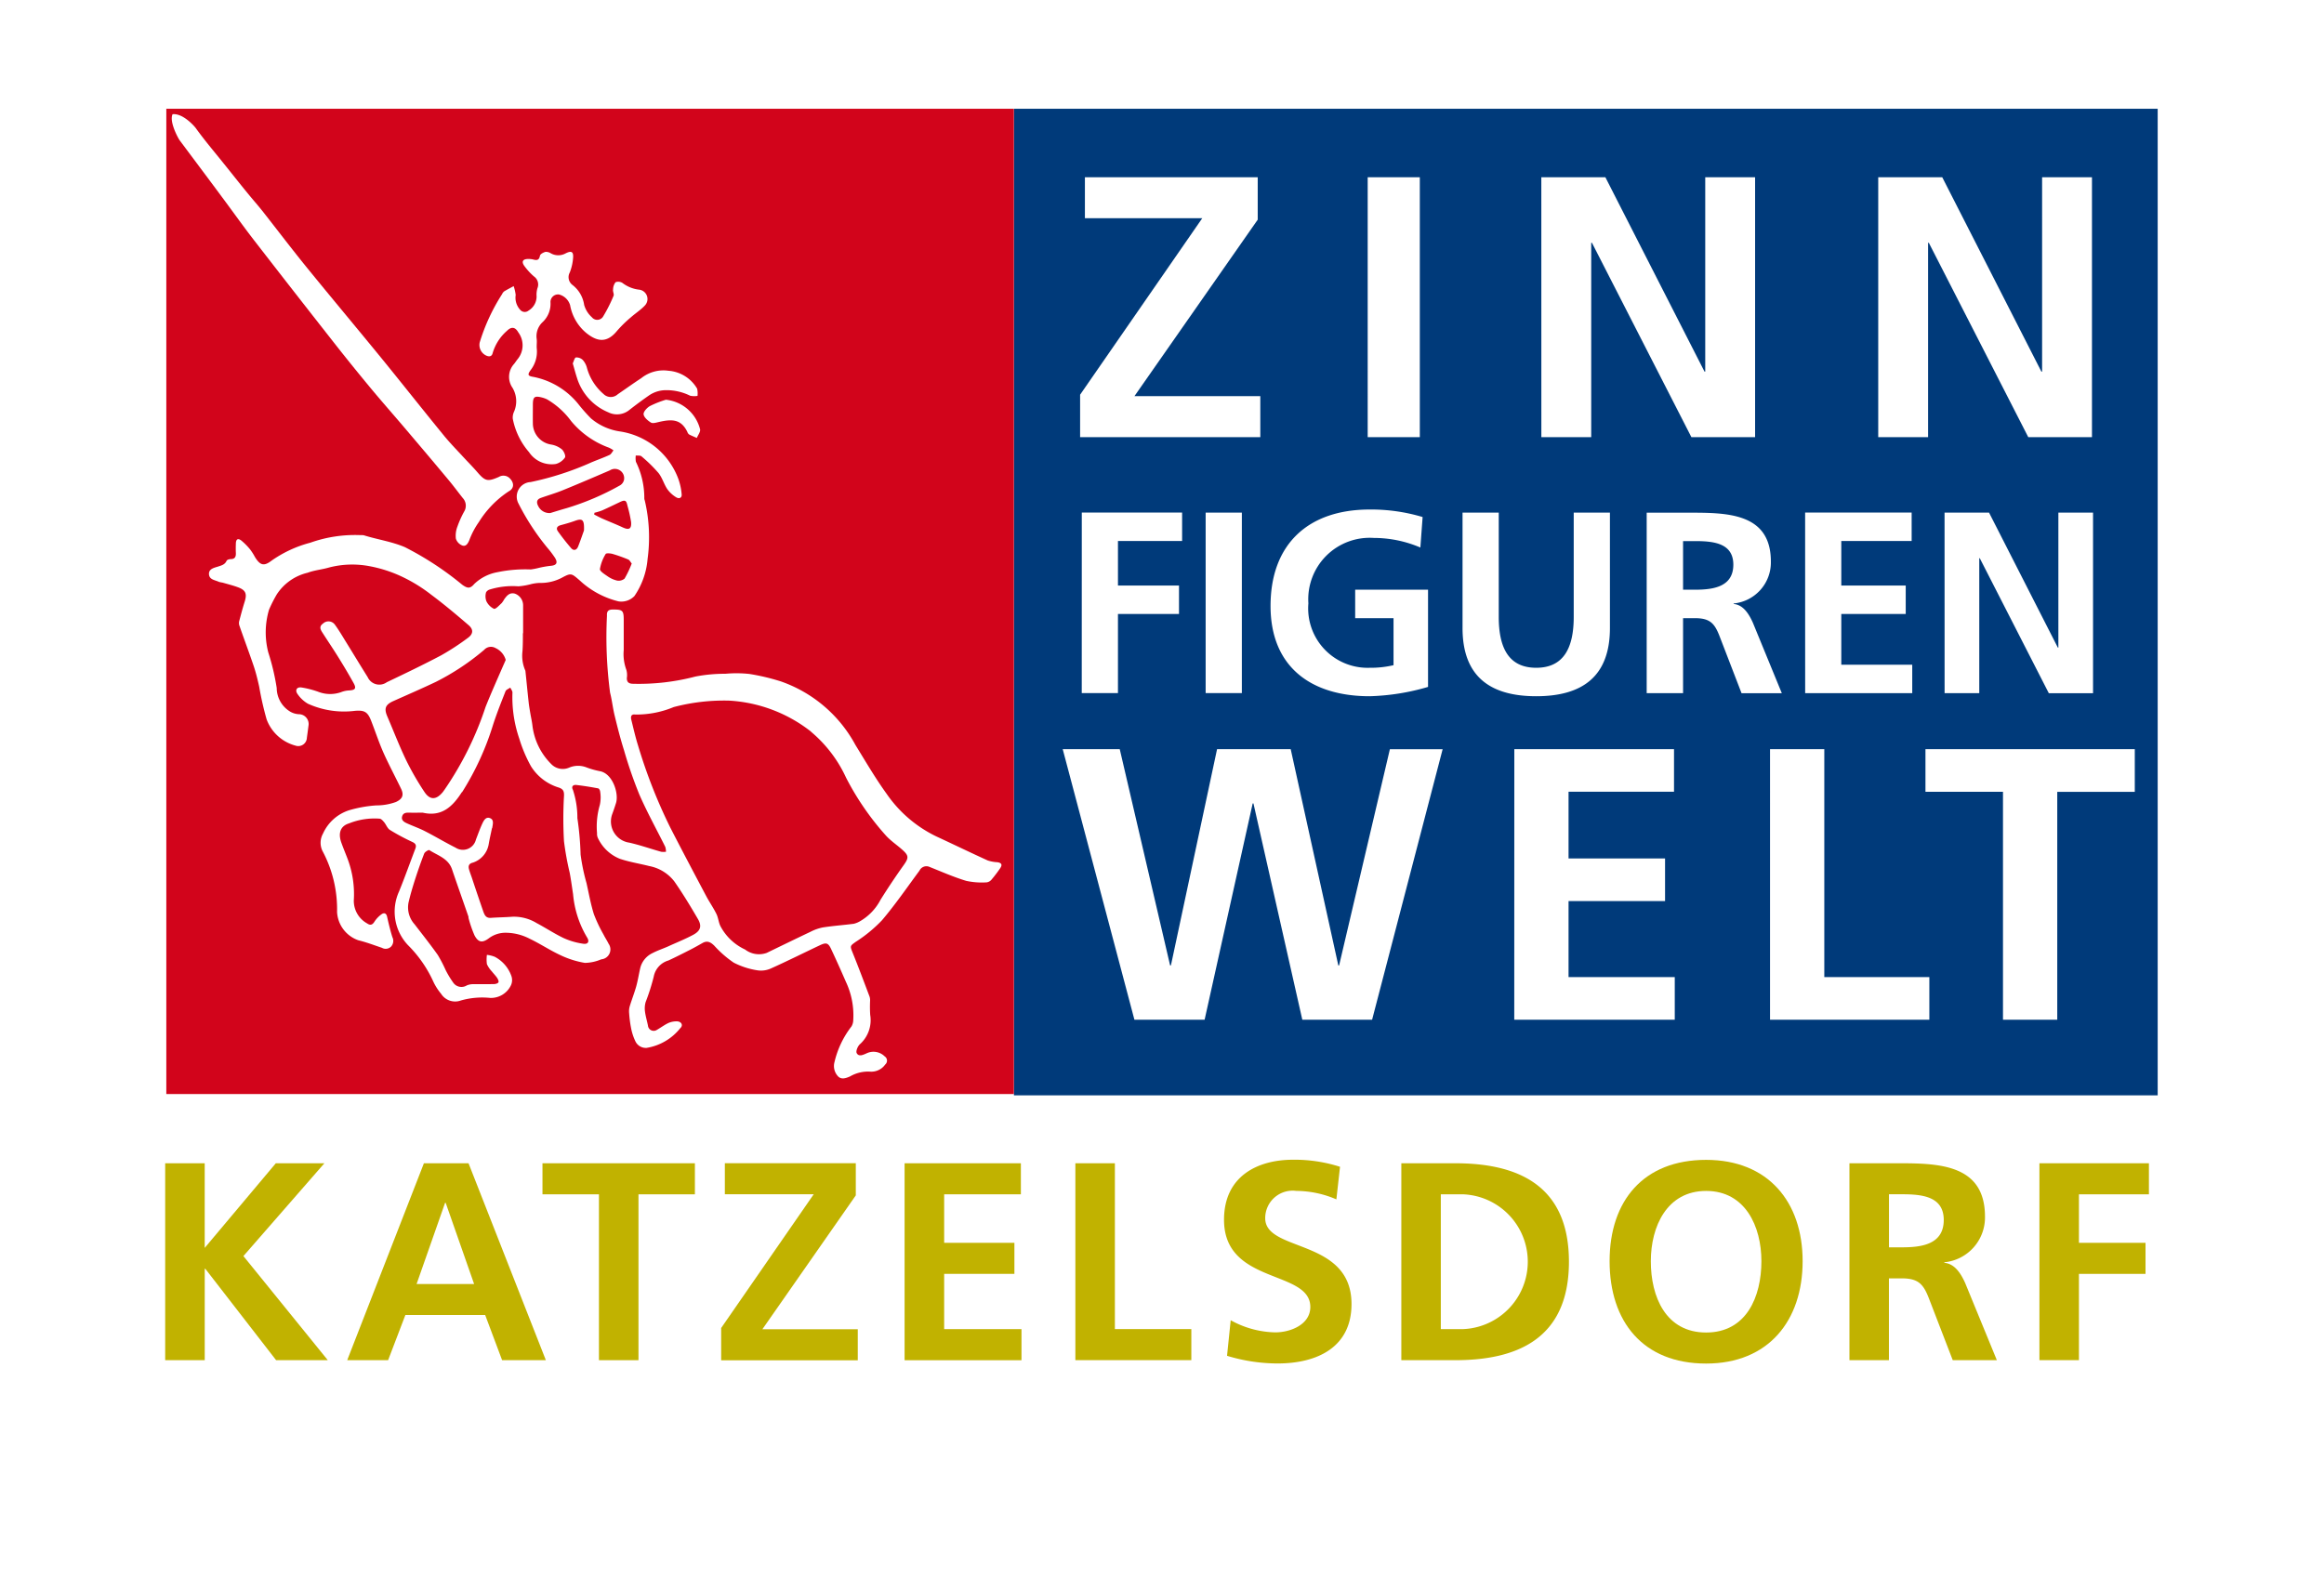
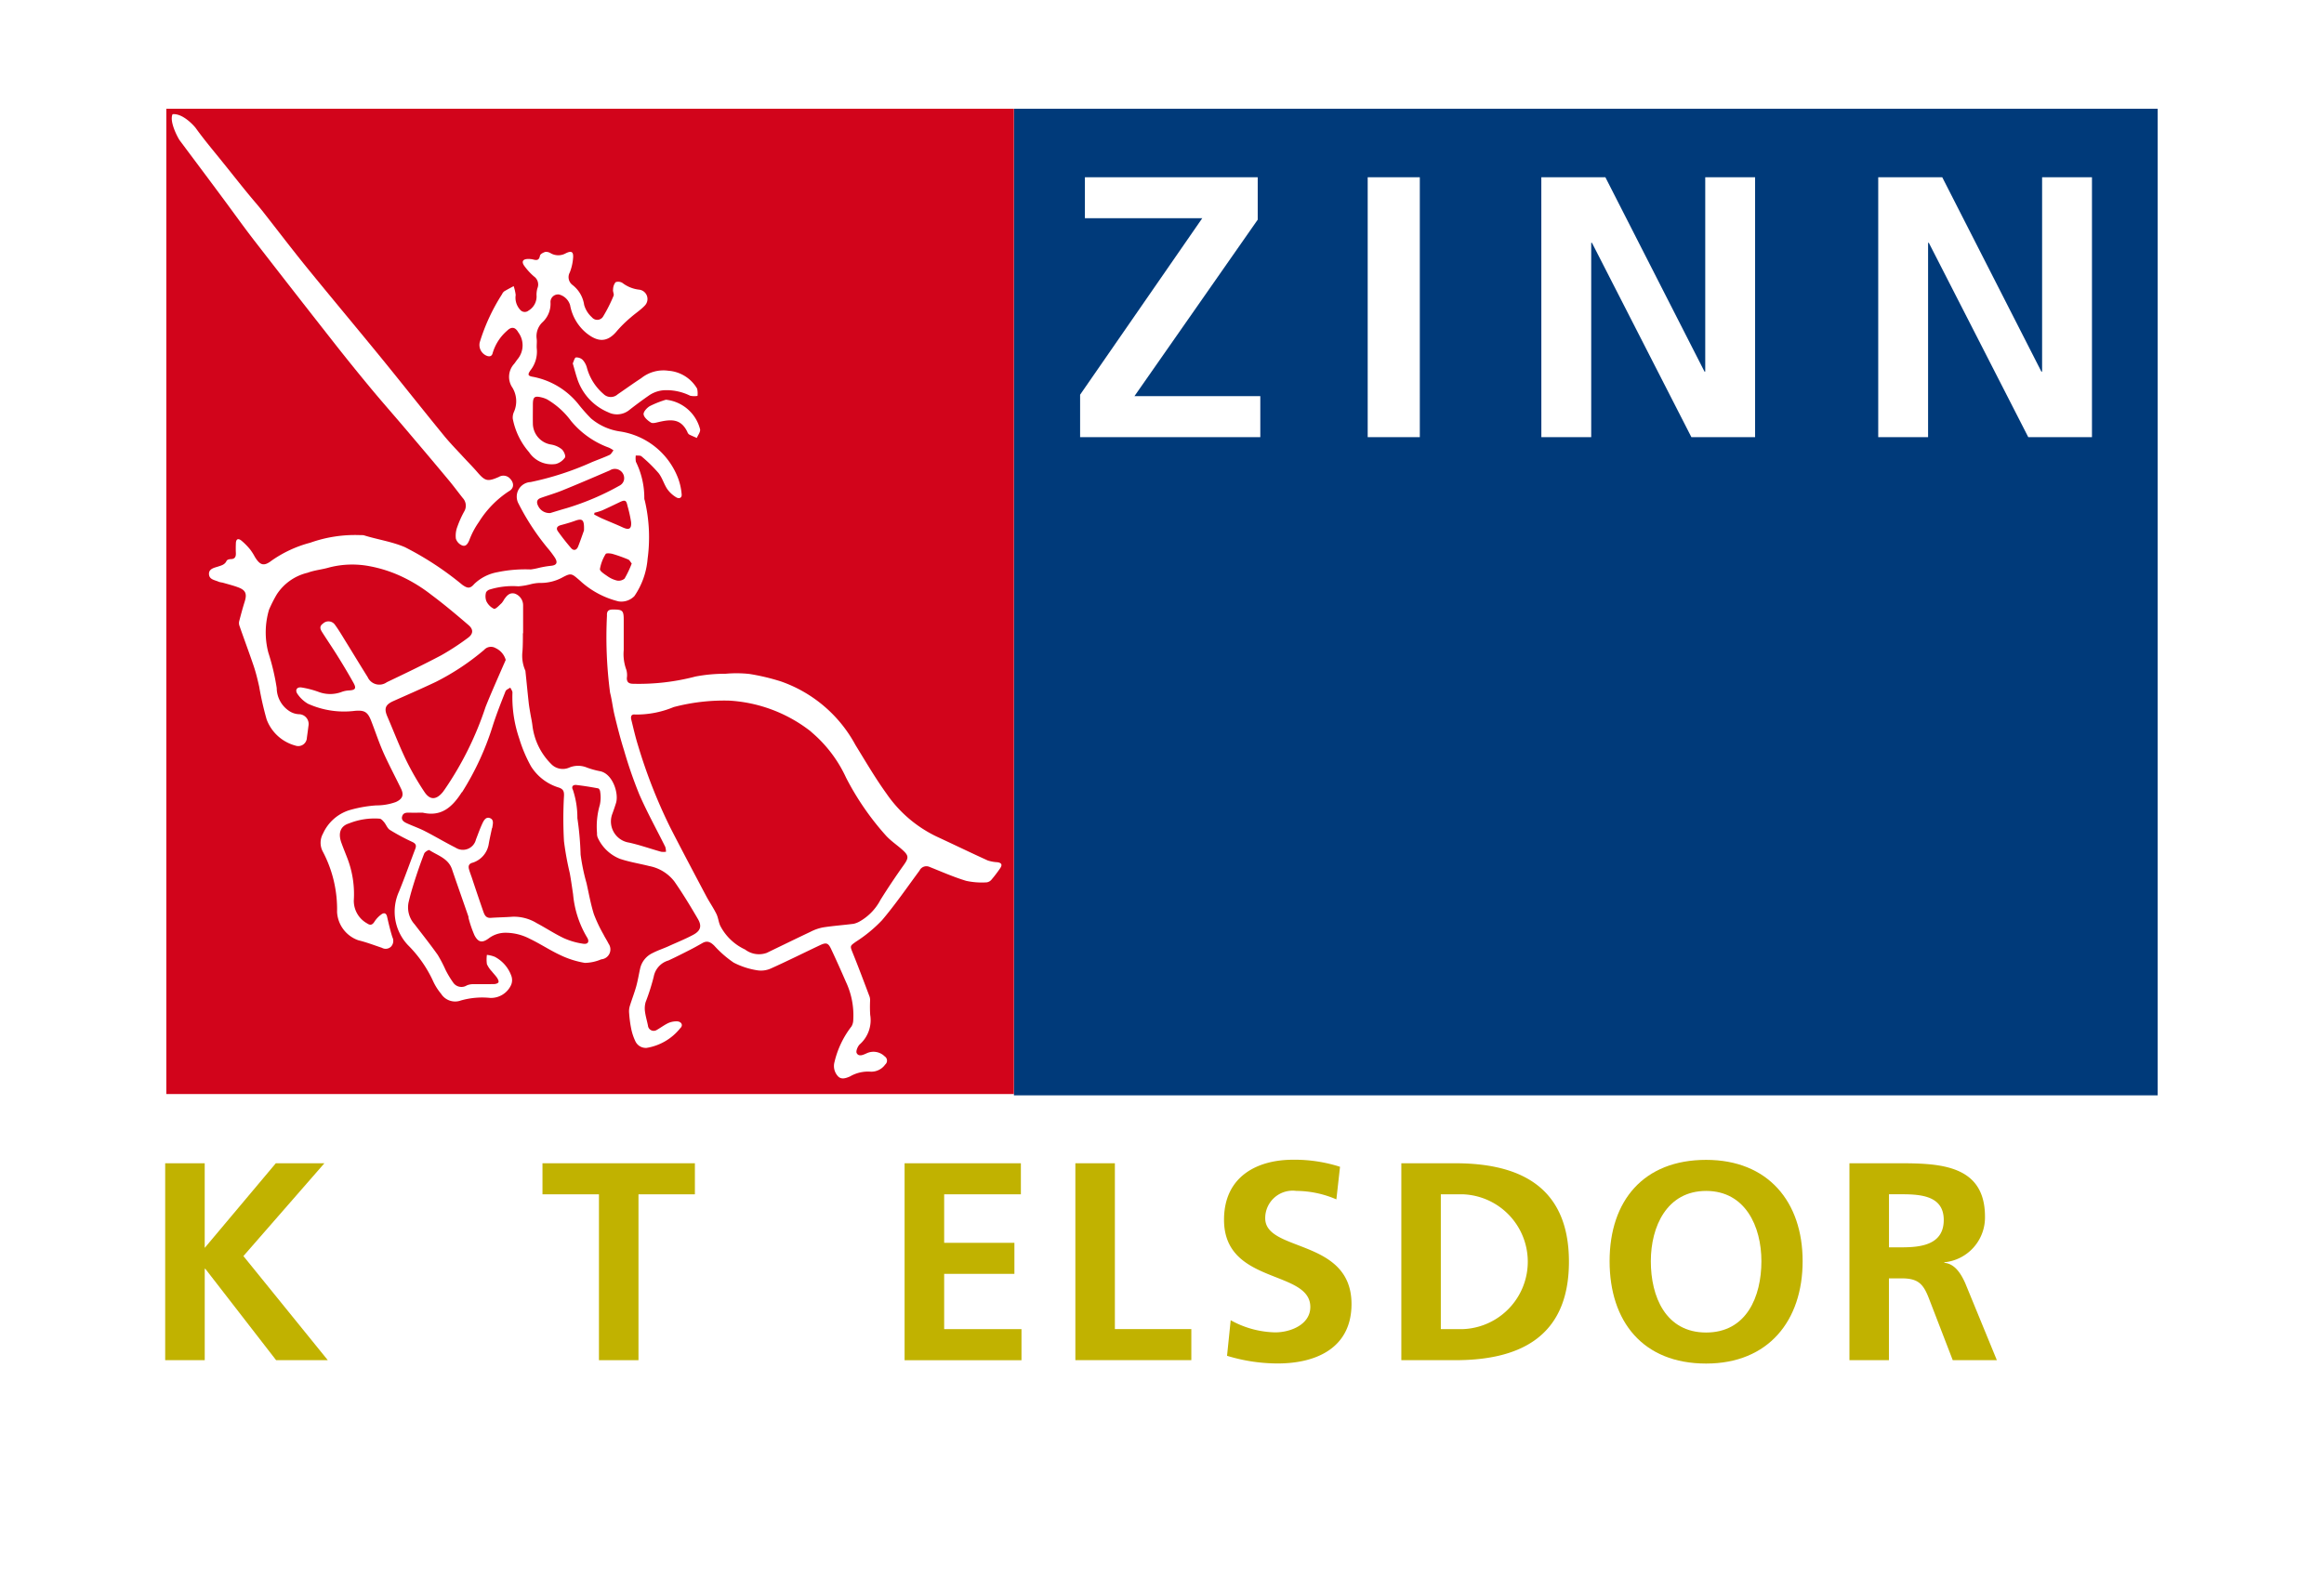
<svg xmlns="http://www.w3.org/2000/svg" width="121.191" height="82.297" viewBox="0 0 121.191 82.297">
  <defs>
    <style>.a{fill:#fff;}.b{fill:#c1b200;}.c{fill:#003a7a;}.d{fill:#d2041b;}.e{filter:url(#a);}</style>
    <filter id="a" x="0" y="0" width="121.191" height="82.297" filterUnits="userSpaceOnUse">
      <feOffset dy="3" input="SourceAlpha" />
      <feGaussianBlur stdDeviation="1.5" result="b" />
      <feFlood flood-opacity="0.161" />
      <feComposite operator="in" in2="b" />
      <feComposite in="SourceGraphic" />
    </filter>
  </defs>
  <g transform="translate(4.5 1.5)">
    <g class="e" transform="matrix(1, 0, 0, 1, -4.5, -1.5)">
      <path class="a" d="M0,0H112.191a0,0,0,0,1,0,0V68.3a5,5,0,0,1-5,5H5a5,5,0,0,1-5-5V0A0,0,0,0,1,0,0Z" transform="translate(4.5 1.5)" />
    </g>
    <g transform="translate(4.114 59.002)">
      <path class="b" d="M13.97,200.95h2.061v4.414l3.708-4.414h2.533l-4.223,4.841,4.4,5.43H19.754l-3.693-4.768h-.029v4.768H13.97Z" transform="translate(-13.97 -200.773)" />
-       <path class="b" d="M50.2,200.95h2.327l4.032,10.272H54.278l-.883-2.356H49.233l-.9,2.356H46.2Zm1.134,2.061h-.029l-1.487,4.238h3Z" transform="translate(-36.708 -200.773)" />
      <path class="b" d="M83.725,202.57H80.78v-1.62h7.948v1.62H85.786v8.652H83.725Z" transform="translate(-61.105 -200.773)" />
-       <path class="b" d="M112.42,209.536l4.827-6.977h-4.635v-1.62h6.829v1.679L114.57,209.6h4.974v1.62H112.42Z" transform="translate(-83.427 -200.766)" />
      <path class="b" d="M144.9,200.95h6.064v1.62h-4V205.1h3.663v1.62h-3.663v2.883h4.032v1.62H144.9Z" transform="translate(-106.342 -200.773)" />
      <path class="b" d="M175.14,200.95H177.2V209.6h3.987v1.62H175.14Z" transform="translate(-127.676 -200.773)" />
      <path class="b" d="M207.327,202.411a5.323,5.323,0,0,0-2.091-.442,1.43,1.43,0,0,0-1.62,1.428c0,1.782,4.5,1.031,4.5,4.473,0,2.253-1.782,3.1-3.855,3.1a9.055,9.055,0,0,1-2.636-.4l.191-1.855a4.962,4.962,0,0,0,2.326.633c.78,0,1.826-.4,1.826-1.325,0-1.958-4.5-1.149-4.5-4.547,0-2.3,1.782-3.133,3.59-3.133a7.757,7.757,0,0,1,2.459.368Z" transform="translate(-146.252 -200.35)" />
      <path class="b" d="M232.86,200.95h2.809c3.148,0,5.931,1.06,5.931,5.136s-2.78,5.136-5.931,5.136H232.86Zm2.059,8.652h1.149a3.519,3.519,0,0,0,0-7.033h-1.149Z" transform="translate(-168.398 -200.773)" />
      <path class="b" d="M274.773,200.35c3.222,0,5.033,2.179,5.033,5.283s-1.782,5.342-5.033,5.342c-3.3,0-5.033-2.194-5.033-5.342S271.507,200.35,274.773,200.35Zm0,9.006c2.106,0,2.883-1.87,2.883-3.722,0-1.811-.839-3.664-2.883-3.664s-2.883,1.855-2.883,3.664C271.887,207.489,272.667,209.356,274.773,209.356Z" transform="translate(-194.417 -200.35)" />
      <path class="b" d="M312.213,200.95h2.223c2.209,0,4.842-.074,4.842,2.783a2.347,2.347,0,0,1-2.12,2.382v.029c.56.044.884.6,1.09,1.06l1.649,4.017h-2.3l-1.237-3.207c-.294-.766-.56-1.06-1.428-1.06h-.663v4.267H312.21V200.95Zm2.059,4.385h.677c1.016,0,2.179-.147,2.179-1.428,0-1.237-1.149-1.34-2.179-1.34h-.677Z" transform="translate(-224.38 -200.773)" />
-       <path class="b" d="M345.85,200.95h5.71v1.62h-3.649V205.1h3.472v1.62h-3.472v4.5H345.85Z" transform="translate(-248.113 -200.773)" />
    </g>
    <rect class="c" width="59.644" height="51.463" transform="translate(48.374 4.173)" />
    <path class="a" d="M217.6,39.859h2.6V29.719h.038l5.186,10.139h3.322V26.3h-2.6V36.439h-.038L220.938,26.3H217.6Zm-17.567,0h2.6V29.719h.038l5.186,10.139h3.322V26.3h-2.6V36.439h-.038L203.371,26.3h-3.34Zm-9.056,0h2.718V26.3h-2.718Zm-15,0h9.4V37.72h-6.564l6.429-9.206V26.3h-9.012v2.138h6.12l-6.37,9.206v2.215Z" transform="translate(-124.155 -18.555)" />
-     <path class="a" d="M221.273,94.737h1.808V87.7h.027l3.6,7.041h2.306V85.322h-1.808v7.041h-.027l-3.587-7.041h-2.321Zm-7.271,0h5.584V93.253h-3.7V90.608h3.36V89.124h-3.36V86.8h3.669V85.319H214Zm-8.255,0h1.888V90.826h.607c.8,0,1.04.268,1.308.972l1.134,2.942h2.1l-1.511-3.681c-.188-.418-.486-.931-1-.972V90.06a2.151,2.151,0,0,0,1.941-2.185c0-2.615-2.415-2.55-4.438-2.55h-2.038v9.412Zm1.888-7.931h.621c.945,0,2,.094,2,1.228,0,1.172-1.066,1.308-2,1.308h-.621Zm-11.5,4.532c0,2.521,1.428,3.56,3.843,3.56s3.843-1.04,3.843-3.56V85.322h-1.888v5.436c0,1.6-.512,2.656-1.955,2.656s-1.955-1.051-1.955-2.656V85.322h-1.888v6.017Zm-2.082-5.787a9.34,9.34,0,0,0-2.765-.392c-3.2,0-5.165,1.808-5.165,5.03,0,3.183,2.117,4.709,5.165,4.709a11.817,11.817,0,0,0,3.048-.486V89.342h-3.8v1.484h2v2.453a5.169,5.169,0,0,1-1.24.135,3.1,3.1,0,0,1-3.2-3.36,3.206,3.206,0,0,1,3.413-3.413,6.182,6.182,0,0,1,2.427.5Zm-11.314,9.185h1.888V85.322h-1.888Zm-6.461,0h1.888V90.608h3.183V89.124h-3.183V86.8h3.345V85.319H176.28Z" transform="translate(-124.367 -60.081)" />
-     <path class="a" d="M221.933,141.712h2.83V129.826h4.043V127.6H217.89v2.223h4.043Zm-12.148,0h8.308v-2.223h-5.478V127.6h-2.83Zm-13.338,0h8.37v-2.223h-5.539v-3.964h5.033V133.3h-5.033v-3.478h5.5V127.6h-8.328Zm-19.808,0H180.3l2.506-11.279h.041l2.547,11.279h3.64l3.678-14.109h-2.751l-2.648,11.279h-.041L184.789,127.6h-3.84l-2.406,11.279H178.5L175.874,127.6H172.9Z" transform="translate(-121.982 -90.022)" />
    <rect class="d" width="44.198" height="51.395" transform="translate(4.173 4.173)" />
    <path class="a" d="M86.14,58.52c.056-.115.094-.294.165-.309a.473.473,0,0,1,.35.124.98.98,0,0,1,.215.383,2.752,2.752,0,0,0,.875,1.4.535.535,0,0,0,.739.015c.409-.28.813-.571,1.228-.842a1.85,1.85,0,0,1,1.422-.386,1.891,1.891,0,0,1,1.49.931,1.07,1.07,0,0,1,.021.38,1.035,1.035,0,0,1-.383-.009,2.781,2.781,0,0,0-1.3-.289,1.571,1.571,0,0,0-.833.265q-.521.362-1.022.754a1.02,1.02,0,0,1-1.119.133,2.854,2.854,0,0,1-1.632-1.808c-.077-.236-.138-.477-.215-.739" transform="translate(-60.772 -41.065)" />
    <path class="a" d="M99.851,65.71a2.062,2.062,0,0,1,1.782,1.546c.021.138-.112.3-.171.448-.135-.062-.277-.115-.409-.186a.3.3,0,0,1-.088-.135c-.327-.666-.8-.671-1.493-.509-.13.029-.306.085-.4.029-.165-.1-.365-.271-.386-.43-.018-.133.177-.347.33-.433a5.168,5.168,0,0,1,.833-.33" transform="translate(-69.624 -46.359)" />
    <g transform="translate(4.457 4.455)">
      <path class="a" d="M16.39,15.862c.459.636.945,1.207,1.437,1.82.545.674,1.1,1.39,1.661,2.047.141.165.28.333.412.5.742.945,1.467,1.9,2.223,2.833,1.316,1.62,2.656,3.216,3.976,4.833,1.072,1.316,2.123,2.65,3.2,3.967.312.386.66.742,1,1.11.25.274.515.536.757.816.418.486.539.524,1.134.265a.462.462,0,0,1,.551.053c.253.236.268.536-.038.7a5.2,5.2,0,0,0-1.555,1.6,4.174,4.174,0,0,0-.5.951c-.077.183-.18.339-.365.271a.569.569,0,0,1-.333-.356,1.3,1.3,0,0,1,.08-.63,5.22,5.22,0,0,1,.353-.786.585.585,0,0,0-.071-.7c-.253-.318-.492-.645-.754-.957-.757-.91-1.523-1.814-2.288-2.715-.595-.7-1.207-1.393-1.793-2.1q-1.029-1.241-2.023-2.512-1.957-2.491-3.9-5c-.627-.8-1.216-1.637-1.826-2.453C17,18.436,16.275,17.47,15.551,16.5c-.077-.1-.562-.981-.374-1.369.536-.056,1.128.613,1.213.73" transform="translate(-15.134 -15.129)" />
      <path class="a" d="M41,54.89c-.074.177-.227.227-.362.071-.241-.28-.468-.568-.683-.869-.118-.165-.044-.28.153-.33.241-.065.483-.133.719-.218.4-.147.507-.077.483.5-.071.191-.18.521-.309.845M42.247,53c.312-.138.618-.289.928-.436.283-.135.342-.1.406.2a7.015,7.015,0,0,1,.186.839c.029.362-.109.43-.439.277-.356-.165-.724-.309-1.084-.468-.135-.062-.268-.135-.4-.2,0-.032.009-.062.012-.094A3,3,0,0,0,42.247,53m1.184,3.549a.478.478,0,0,1-.4.106,1.453,1.453,0,0,1-.512-.239c-.147-.1-.389-.256-.377-.362a2.182,2.182,0,0,1,.3-.786c.029-.053.253-.035.371,0a7.979,7.979,0,0,1,.807.289c.068.029.109.121.18.209a5.344,5.344,0,0,1-.371.783m-4.52-3.808c-.091-.2-.044-.33.159-.4.38-.135.769-.247,1.14-.4.822-.333,1.634-.683,2.45-1.034a.485.485,0,0,1,.739.5.446.446,0,0,1-.23.294A13.679,13.679,0,0,1,40.4,52.879c-.283.08-.565.168-.845.253a.646.646,0,0,1-.645-.395m-1.844,8.428c-.3.692-.607,1.378-.886,2.076a17.018,17.018,0,0,1-2.15,4.335c-.029.035-.05.074-.08.109-.339.415-.671.436-.963-.009A14.415,14.415,0,0,1,32.025,66c-.353-.736-.645-1.5-.969-2.253-.18-.418-.106-.618.315-.807.739-.33,1.481-.651,2.215-1a12.716,12.716,0,0,0,2.518-1.67.477.477,0,0,1,.595-.094.975.975,0,0,1,.53.618c-.047.112-.106.241-.162.371m-2.112,6.526a14.554,14.554,0,0,0,1.6-3.469c.194-.607.43-1.2.663-1.791.032-.085.165-.13.25-.194.038.088.118.18.112.265a6.635,6.635,0,0,0,.353,2.388,7.337,7.337,0,0,0,.615,1.455,2.6,2.6,0,0,0,1.458,1.11c.218.08.274.186.262.439a20.386,20.386,0,0,0,0,2.362,15.339,15.339,0,0,0,.3,1.652c.068.368.118.742.174,1.11a5.3,5.3,0,0,0,.719,2.235c.153.23.065.389-.2.345a3.752,3.752,0,0,1-1-.289c-.486-.23-.939-.533-1.417-.786a2.275,2.275,0,0,0-1.26-.333c-.377.029-.757.032-1.134.059-.268.018-.333-.171-.4-.359q-.3-.866-.586-1.732c-.05-.144-.106-.289-.147-.433-.053-.186-.009-.309.206-.359a1.227,1.227,0,0,0,.813-.928c.047-.283.112-.562.171-.842,0-.018.018-.032.021-.05.027-.186.1-.418-.121-.5s-.324.13-.4.289c-.124.268-.221.548-.33.825a.7.7,0,0,1-1.063.427c-.539-.271-1.057-.583-1.593-.857-.3-.156-.627-.268-.936-.409-.15-.068-.312-.159-.259-.359s.224-.206.395-.2c.227.006.454,0,.68,0,.978.227,1.549-.3,2.038-1.066m18.212-3.154a6.87,6.87,0,0,1,1.826,2.394,14.323,14.323,0,0,0,2.061,3c.265.3.618.524.916.8s.286.4.032.757c-.424.595-.828,1.2-1.216,1.82a2.755,2.755,0,0,1-1.072,1.116,1.166,1.166,0,0,1-.324.13c-.533.068-1.069.106-1.6.188a2.438,2.438,0,0,0-.654.23c-.763.362-1.523.733-2.282,1.1a1.193,1.193,0,0,1-1.128-.177,2.765,2.765,0,0,1-1.29-1.231c-.094-.2-.109-.439-.209-.636-.159-.321-.368-.618-.536-.937-.63-1.19-1.26-2.377-1.873-3.575a27.282,27.282,0,0,1-1.679-4.285c-.135-.433-.236-.881-.345-1.322-.041-.165-.006-.3.209-.271a5.025,5.025,0,0,0,2-.389,10.306,10.306,0,0,1,2.91-.336,7.616,7.616,0,0,1,4.25,1.614M38.136,59.4c0-.489,0-.978,0-1.47a.646.646,0,0,0-.436-.595c-.271-.068-.415.109-.551.3a1.22,1.22,0,0,1-.135.2c-.13.115-.306.321-.4.292a.84.84,0,0,1-.395-.4.732.732,0,0,1-.024-.424c.009-.068.1-.144.177-.174a4.064,4.064,0,0,1,1.517-.174,3.629,3.629,0,0,0,.607-.1,2.152,2.152,0,0,1,.5-.077,2.376,2.376,0,0,0,1.243-.315c.356-.183.424-.18.724.077.077.065.153.13.227.2a4.565,4.565,0,0,0,1.92,1,.95.95,0,0,0,.828-.274,4.007,4.007,0,0,0,.689-1.938,8.4,8.4,0,0,0-.144-3.042.37.37,0,0,1-.027-.159,4.275,4.275,0,0,0-.439-1.87,1.1,1.1,0,0,1-.006-.327c.1.015.239-.012.3.047a7.62,7.62,0,0,1,.881.863c.2.247.286.583.465.848a1.549,1.549,0,0,0,.468.427c.141.085.306.038.277-.177a3.129,3.129,0,0,0-.168-.777,3.856,3.856,0,0,0-3.057-2.486,3,3,0,0,1-1.5-.677,9.029,9.029,0,0,1-.68-.772,4,4,0,0,0-2.312-1.393c-.294-.047-.336-.106-.162-.35a1.572,1.572,0,0,0,.327-1.116c-.018-.171.015-.348-.006-.515a1.006,1.006,0,0,1,.292-.863,1.311,1.311,0,0,0,.427-1.066.394.394,0,0,1,.454-.389.816.816,0,0,1,.571.56,2.444,2.444,0,0,0,.842,1.446c.586.471,1.087.527,1.611-.118a6.394,6.394,0,0,1,.716-.7c.236-.209.509-.383.724-.61a.491.491,0,0,0-.309-.833,1.748,1.748,0,0,1-.857-.35.414.414,0,0,0-.356-.038.6.6,0,0,0-.13.374c-.027.109.062.247.024.336a7.983,7.983,0,0,1-.542,1.075.357.357,0,0,1-.586.047,1.372,1.372,0,0,1-.406-.648,1.6,1.6,0,0,0-.613-1.043.508.508,0,0,1-.135-.651,2.626,2.626,0,0,0,.171-.751c.027-.33-.082-.395-.386-.244a.791.791,0,0,1-.772,0,.47.47,0,0,0-.28-.077c-.112.029-.274.115-.289.2-.044.236-.159.25-.348.2a1.011,1.011,0,0,0-.268-.029c-.271,0-.359.13-.209.35a3.242,3.242,0,0,0,.507.557.513.513,0,0,1,.186.618,1.2,1.2,0,0,0-.044.424.857.857,0,0,1-.418.742.311.311,0,0,1-.436-.038.934.934,0,0,1-.236-.775,2.333,2.333,0,0,0-.106-.462c-.165.091-.336.177-.495.274a.419.419,0,0,0-.112.15,10.1,10.1,0,0,0-1.163,2.512.61.61,0,0,0,.389.707c.153.047.25,0,.286-.15a2.452,2.452,0,0,1,.748-1.163c.233-.23.43-.2.589.082a1.133,1.133,0,0,1-.038,1.4c-.062.077-.115.162-.177.241a1,1,0,0,0-.088,1.249,1.369,1.369,0,0,1,.082,1.246.734.734,0,0,0-.068.362,3.715,3.715,0,0,0,.848,1.749,1.417,1.417,0,0,0,1.4.618.849.849,0,0,0,.474-.336c.053-.082-.059-.339-.165-.43a1.2,1.2,0,0,0-.554-.247,1.122,1.122,0,0,1-.954-1.069c-.006-.336,0-.671,0-1,0-.421.08-.486.483-.383a1.5,1.5,0,0,1,.25.091,4.15,4.15,0,0,1,1.26,1.134,4.6,4.6,0,0,0,1.967,1.387,1.211,1.211,0,0,1,.244.144c-.068.082-.121.2-.209.239-.3.138-.615.25-.922.377a15.378,15.378,0,0,1-3.192,1.037.761.761,0,0,0-.627,1.128,12.481,12.481,0,0,0,1.508,2.306,5.089,5.089,0,0,1,.392.518c.162.268.074.395-.236.418a5.335,5.335,0,0,0-.607.106,3.544,3.544,0,0,1-.421.082,7.144,7.144,0,0,0-1.743.144,2.339,2.339,0,0,0-1.2.61c-.218.253-.348.244-.627.047a16.178,16.178,0,0,0-3-1.967c-.7-.294-1.434-.395-2.141-.618a.981.981,0,0,0-.162-.006,6.96,6.96,0,0,0-2.624.395,6.284,6.284,0,0,0-2.02.936c-.4.309-.6.244-.869-.194a2.988,2.988,0,0,0-.247-.389,3.386,3.386,0,0,0-.456-.462c-.174-.138-.28-.08-.289.138-.006.174-.009.345,0,.515.006.194-.053.312-.274.312-.074,0-.186.035-.209.088-.091.2-.262.239-.445.3s-.492.109-.474.4.315.3.521.4a1.72,1.72,0,0,0,.186.038c.277.08.557.15.825.25.386.147.456.339.33.742-.106.333-.194.671-.283,1.007a.421.421,0,0,0,.006.241c.247.713.512,1.417.754,2.132.115.348.2.7.28,1.06a16.335,16.335,0,0,0,.386,1.7,2.215,2.215,0,0,0,1.5,1.369.449.449,0,0,0,.6-.409c.029-.206.056-.409.082-.615a.512.512,0,0,0-.509-.613,1,1,0,0,1-.43-.127,1.451,1.451,0,0,1-.716-1.24,11.973,11.973,0,0,0-.439-1.855,4.151,4.151,0,0,1,.038-2.229,7.134,7.134,0,0,1,.4-.792,2.638,2.638,0,0,1,1.617-1.137c.356-.135.751-.165,1.119-.274a4.809,4.809,0,0,1,2.1-.068,6.918,6.918,0,0,1,1.782.589,8.1,8.1,0,0,1,1.44.9c.671.5,1.316,1.043,1.952,1.59.268.233.236.471-.056.674a13,13,0,0,1-1.381.9c-.931.492-1.882.948-2.83,1.4a.667.667,0,0,1-1-.268c-.368-.586-.727-1.181-1.093-1.773-.2-.321-.389-.651-.613-.957a.412.412,0,0,0-.621-.062c-.227.159-.127.324-.021.489.256.4.527.8.777,1.2.286.459.565.925.83,1.4.165.292.1.383-.224.4a1.289,1.289,0,0,0-.395.08,1.705,1.705,0,0,1-1.19,0,4.834,4.834,0,0,0-.907-.236c-.239-.032-.342.144-.2.342a1.674,1.674,0,0,0,.542.507,4.563,4.563,0,0,0,2.456.371c.495-.041.66.056.842.521.215.551.4,1.116.639,1.658.286.639.618,1.257.922,1.888.159.333.068.533-.271.689a2.983,2.983,0,0,1-1.028.177,6.58,6.58,0,0,0-1.422.256,2.248,2.248,0,0,0-1.352,1.216.978.978,0,0,0-.029.9,6.44,6.44,0,0,1,.763,3.186,1.655,1.655,0,0,0,1.113,1.478c.415.1.819.256,1.225.392a.4.4,0,0,0,.474-.059.437.437,0,0,0,.071-.5c-.109-.35-.194-.707-.274-1.063-.044-.2-.171-.215-.294-.124a1.411,1.411,0,0,0-.365.383c-.109.177-.224.2-.377.094a1.348,1.348,0,0,1-.7-1.2A5.225,5.225,0,0,0,29,71.217c-.109-.294-.233-.583-.339-.881-.183-.5-.056-.875.392-1.013a3.584,3.584,0,0,1,1.611-.247c.085.015.168.118.233.194.1.127.165.312.292.392a11.044,11.044,0,0,0,1.163.624c.183.085.23.18.165.353-.283.745-.551,1.5-.851,2.235a2.54,2.54,0,0,0,.468,2.8,6.429,6.429,0,0,1,1.319,1.9,2.943,2.943,0,0,0,.406.636.868.868,0,0,0,1.034.348,4.072,4.072,0,0,1,1.525-.133,1.154,1.154,0,0,0,1.087-.666.648.648,0,0,0,.027-.454,1.809,1.809,0,0,0-.875-1.025,1.516,1.516,0,0,0-.409-.1,1.765,1.765,0,0,0,0,.483,1.358,1.358,0,0,0,.256.377c.088.115.194.218.274.336.044.068.1.18.071.236s-.147.091-.227.091c-.353.009-.707,0-1.06.006a.832.832,0,0,0-.365.065.523.523,0,0,1-.716-.162,4.879,4.879,0,0,1-.386-.642,7.355,7.355,0,0,0-.409-.786c-.386-.545-.8-1.066-1.21-1.6a1.313,1.313,0,0,1-.315-1.134c.088-.383.2-.76.318-1.134.153-.477.318-.954.5-1.422.032-.085.227-.2.265-.18.436.283.99.43,1.184,1,.28.825.571,1.64.854,2.462.012.032,0,.074.015.106a6.02,6.02,0,0,0,.306.883c.2.374.409.4.745.15a1.44,1.44,0,0,1,.878-.289,2.727,2.727,0,0,1,1.246.309c.551.262,1.063.607,1.617.863a4.757,4.757,0,0,0,1.269.4,2.28,2.28,0,0,0,.854-.186.518.518,0,0,0,.38-.816c-.077-.162-.18-.309-.259-.471a7.528,7.528,0,0,1-.507-1.069c-.165-.527-.262-1.078-.383-1.617a10.463,10.463,0,0,1-.309-1.49,15.954,15.954,0,0,0-.168-1.9,4.631,4.631,0,0,0-.233-1.478c-.091-.165,0-.274.183-.253.38.044.76.106,1.137.177.044.009.1.109.1.168a1.8,1.8,0,0,1-.018.7,4.031,4.031,0,0,0-.144,1.472.512.512,0,0,0,.05.259,2.143,2.143,0,0,0,1.134,1.072c.5.171,1.025.25,1.534.38a2.161,2.161,0,0,1,1.311.8c.442.633.845,1.3,1.234,1.967.215.371.133.618-.256.825-.421.224-.863.4-1.3.6-.271.121-.554.212-.816.35a1.174,1.174,0,0,0-.636.772c-.074.321-.124.648-.212.966-.1.353-.236.7-.342,1.048a.971.971,0,0,0-.027.345,6.192,6.192,0,0,0,.1.775,2.816,2.816,0,0,0,.224.689.6.6,0,0,0,.592.348,2.818,2.818,0,0,0,1.746-1.022c.183-.162.056-.371-.2-.362a1.064,1.064,0,0,0-.418.088c-.209.1-.4.244-.6.359a.3.3,0,0,1-.462-.224c-.05-.247-.124-.489-.156-.736a1.2,1.2,0,0,1,.035-.492,11.139,11.139,0,0,0,.421-1.325,1.087,1.087,0,0,1,.769-.845c.383-.177.757-.368,1.134-.56.218-.112.43-.23.639-.35.253-.144.43-.044.618.141a5.622,5.622,0,0,0,1.013.883,4.031,4.031,0,0,0,1.237.4,1.252,1.252,0,0,0,.707-.1c.86-.386,1.705-.81,2.559-1.213.321-.15.424-.118.574.2.268.568.524,1.143.775,1.72a4.091,4.091,0,0,1,.38,1.988.682.682,0,0,1-.091.33,4.834,4.834,0,0,0-.886,1.855.783.783,0,0,0,.18.745c.174.191.421.1.63.009a1.865,1.865,0,0,1,1.034-.25.889.889,0,0,0,.8-.371.265.265,0,0,0-.027-.424.832.832,0,0,0-.951-.156c-.168.074-.4.191-.509-.015-.053-.1.05-.353.159-.456a1.684,1.684,0,0,0,.545-1.537,6.762,6.762,0,0,1-.006-.733.635.635,0,0,0-.024-.212c-.294-.78-.586-1.561-.9-2.335-.13-.324-.109-.324.174-.53a7.357,7.357,0,0,0,1.369-1.125c.7-.825,1.313-1.72,1.958-2.592a.4.4,0,0,1,.527-.191c.633.253,1.26.53,1.911.727a3.879,3.879,0,0,0,1.066.077.4.4,0,0,0,.25-.141,6.9,6.9,0,0,0,.456-.6c.121-.18.068-.277-.15-.309a1.935,1.935,0,0,1-.5-.091c-.9-.409-1.791-.842-2.689-1.258a6.649,6.649,0,0,1-2.586-2.22c-.589-.816-1.1-1.693-1.629-2.553a7.055,7.055,0,0,0-3.887-3.31,11.29,11.29,0,0,0-1.643-.389,6.312,6.312,0,0,0-1.249-.009,8.08,8.08,0,0,0-1.561.144,11.621,11.621,0,0,1-3.278.377c-.2-.009-.3-.085-.3-.294a1.038,1.038,0,0,0-.024-.43,2.357,2.357,0,0,1-.138-1.037V58.713c0-.5-.059-.548-.562-.548-.227,0-.327.074-.312.318a22.1,22.1,0,0,0,.162,4.02c.1.389.141.792.236,1.184.147.607.3,1.213.489,1.811a23.068,23.068,0,0,0,.8,2.315c.406.931.9,1.82,1.352,2.73a.824.824,0,0,1,.038.259,1.017,1.017,0,0,1-.25,0c-.557-.156-1.1-.35-1.667-.477a1.116,1.116,0,0,1-.881-1.5c.068-.186.133-.374.191-.562.159-.5-.168-1.523-.819-1.661a4.343,4.343,0,0,1-.7-.194,1.2,1.2,0,0,0-.913,0,.837.837,0,0,1-.954-.191,3.4,3.4,0,0,1-.972-2.006c-.024-.212-.074-.424-.109-.633-.029-.177-.062-.353-.082-.53-.062-.56-.115-1.122-.174-1.682a.056.056,0,0,0-.009-.024,1.924,1.924,0,0,1-.144-1c.021-.3.021-.618.021-.936" transform="translate(-19.814 -32.326)" />
    </g>
  </g>
</svg>